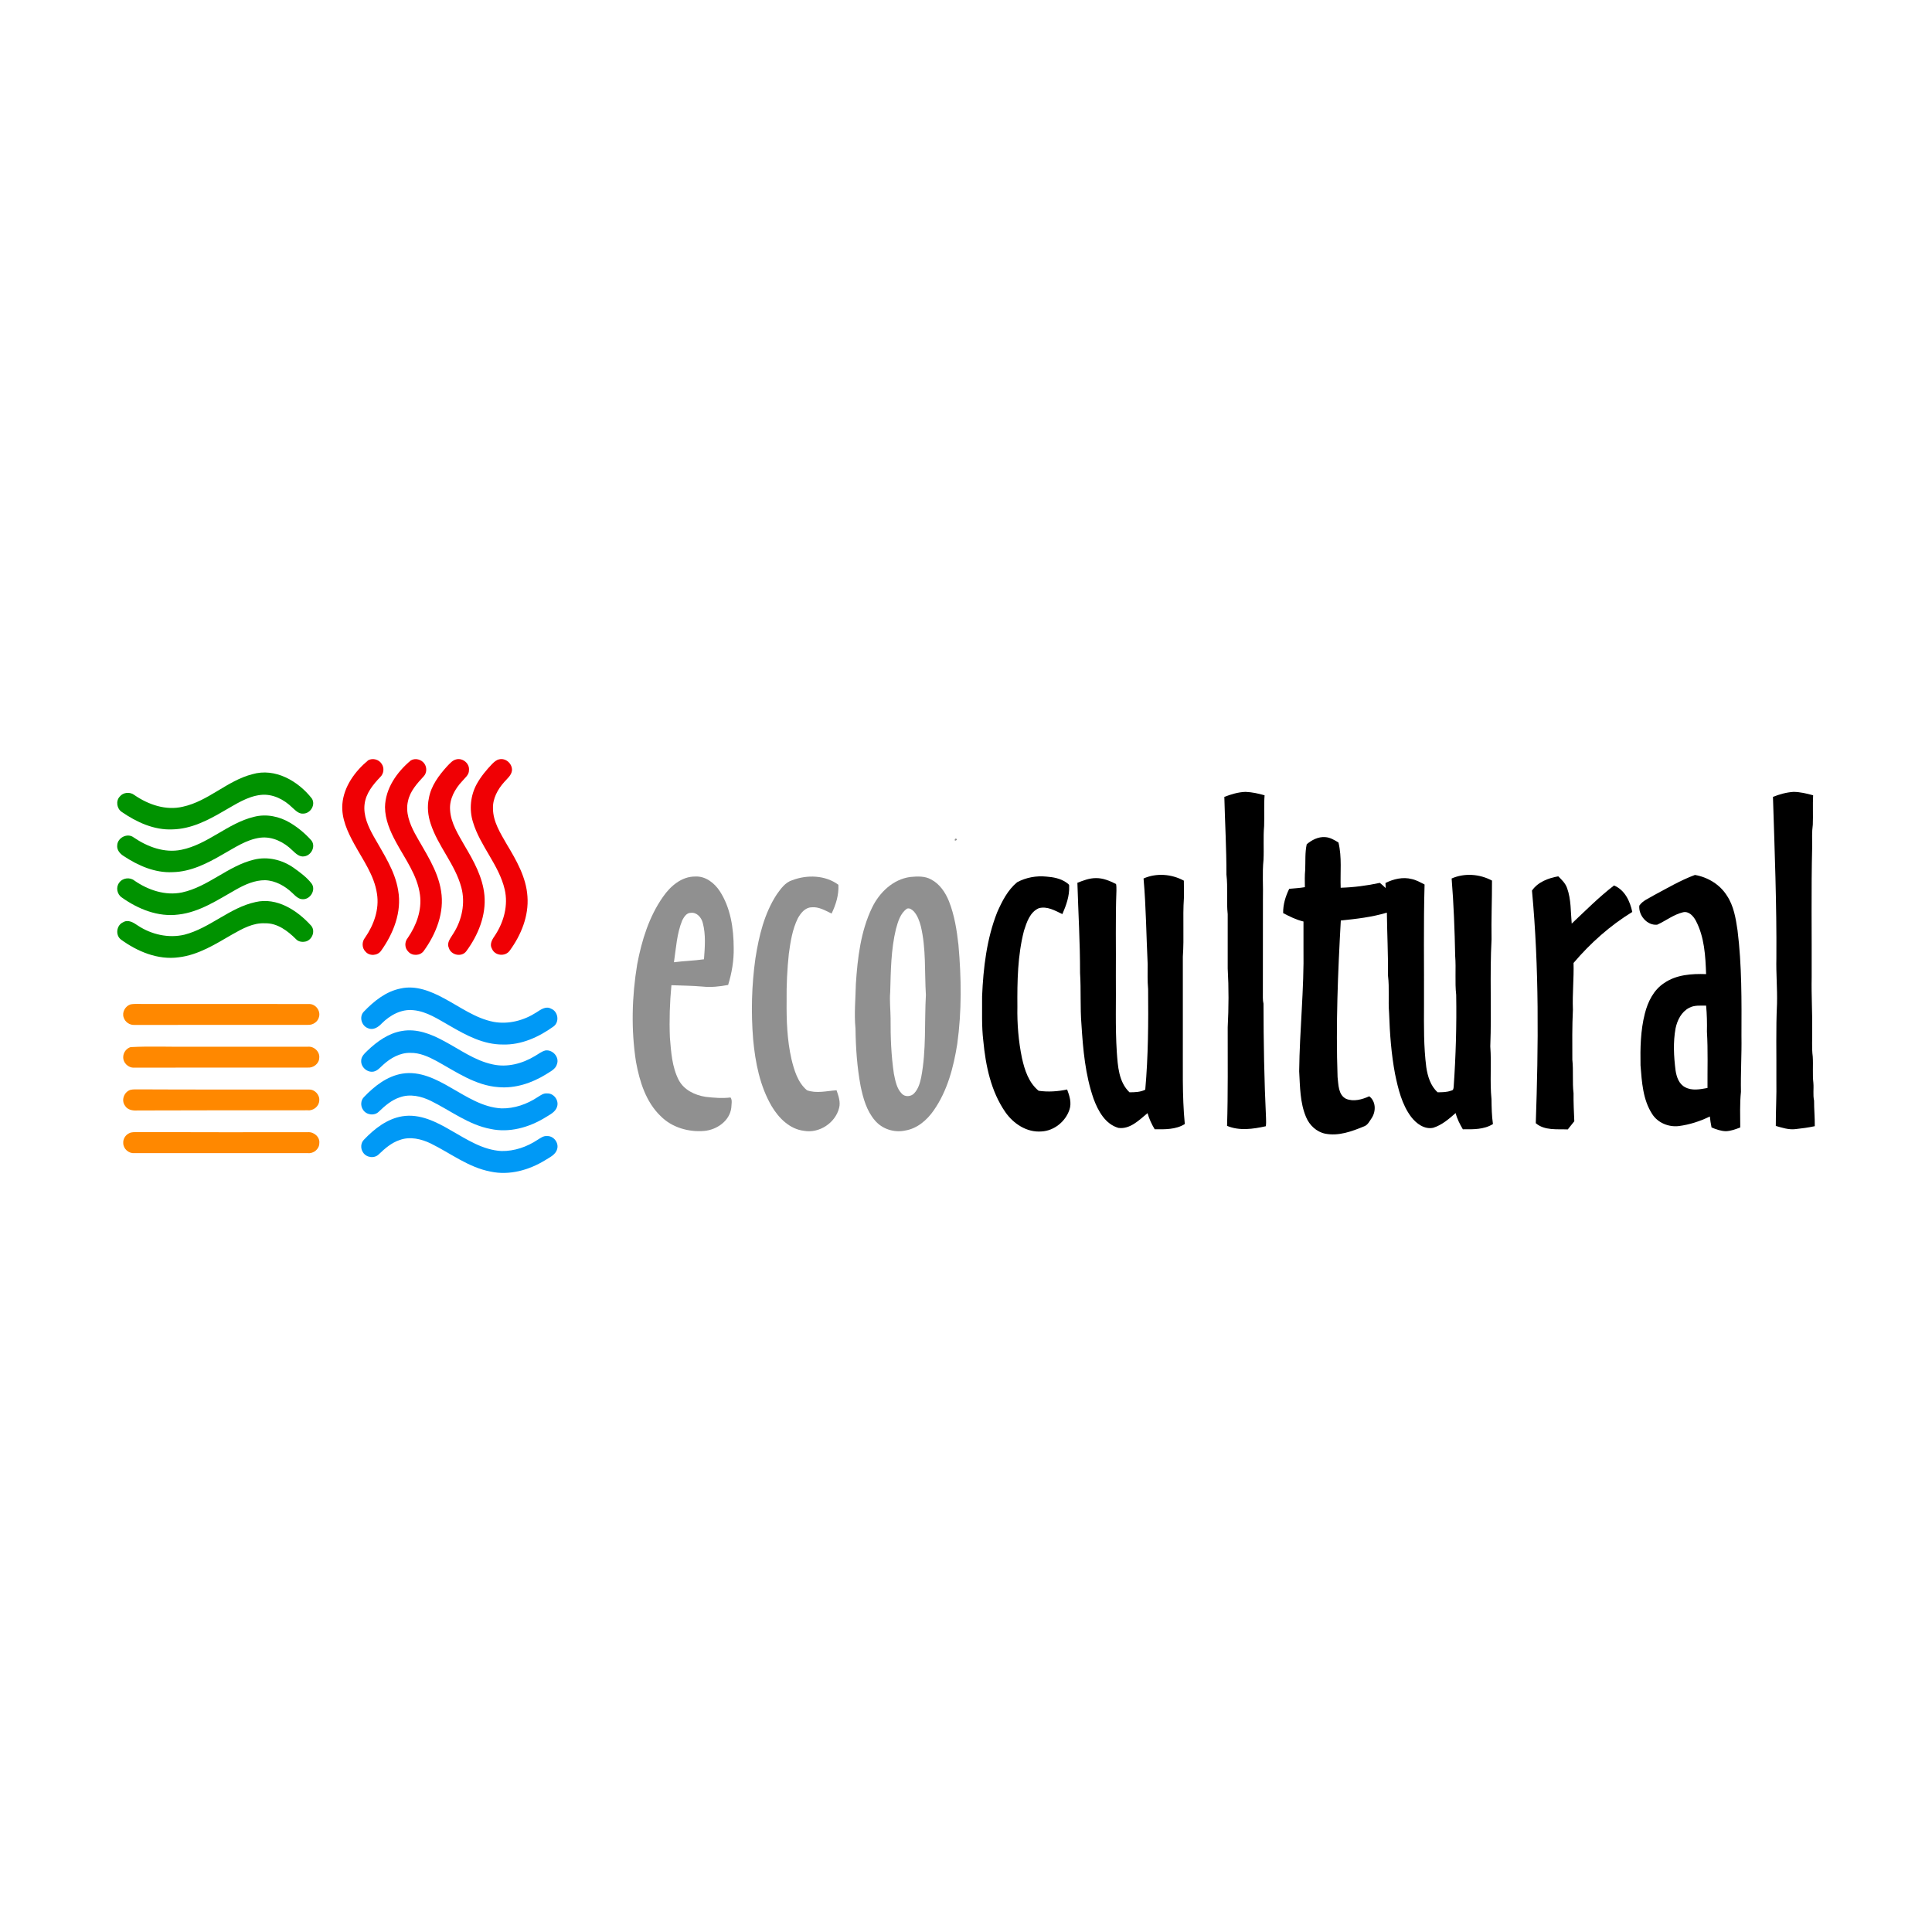
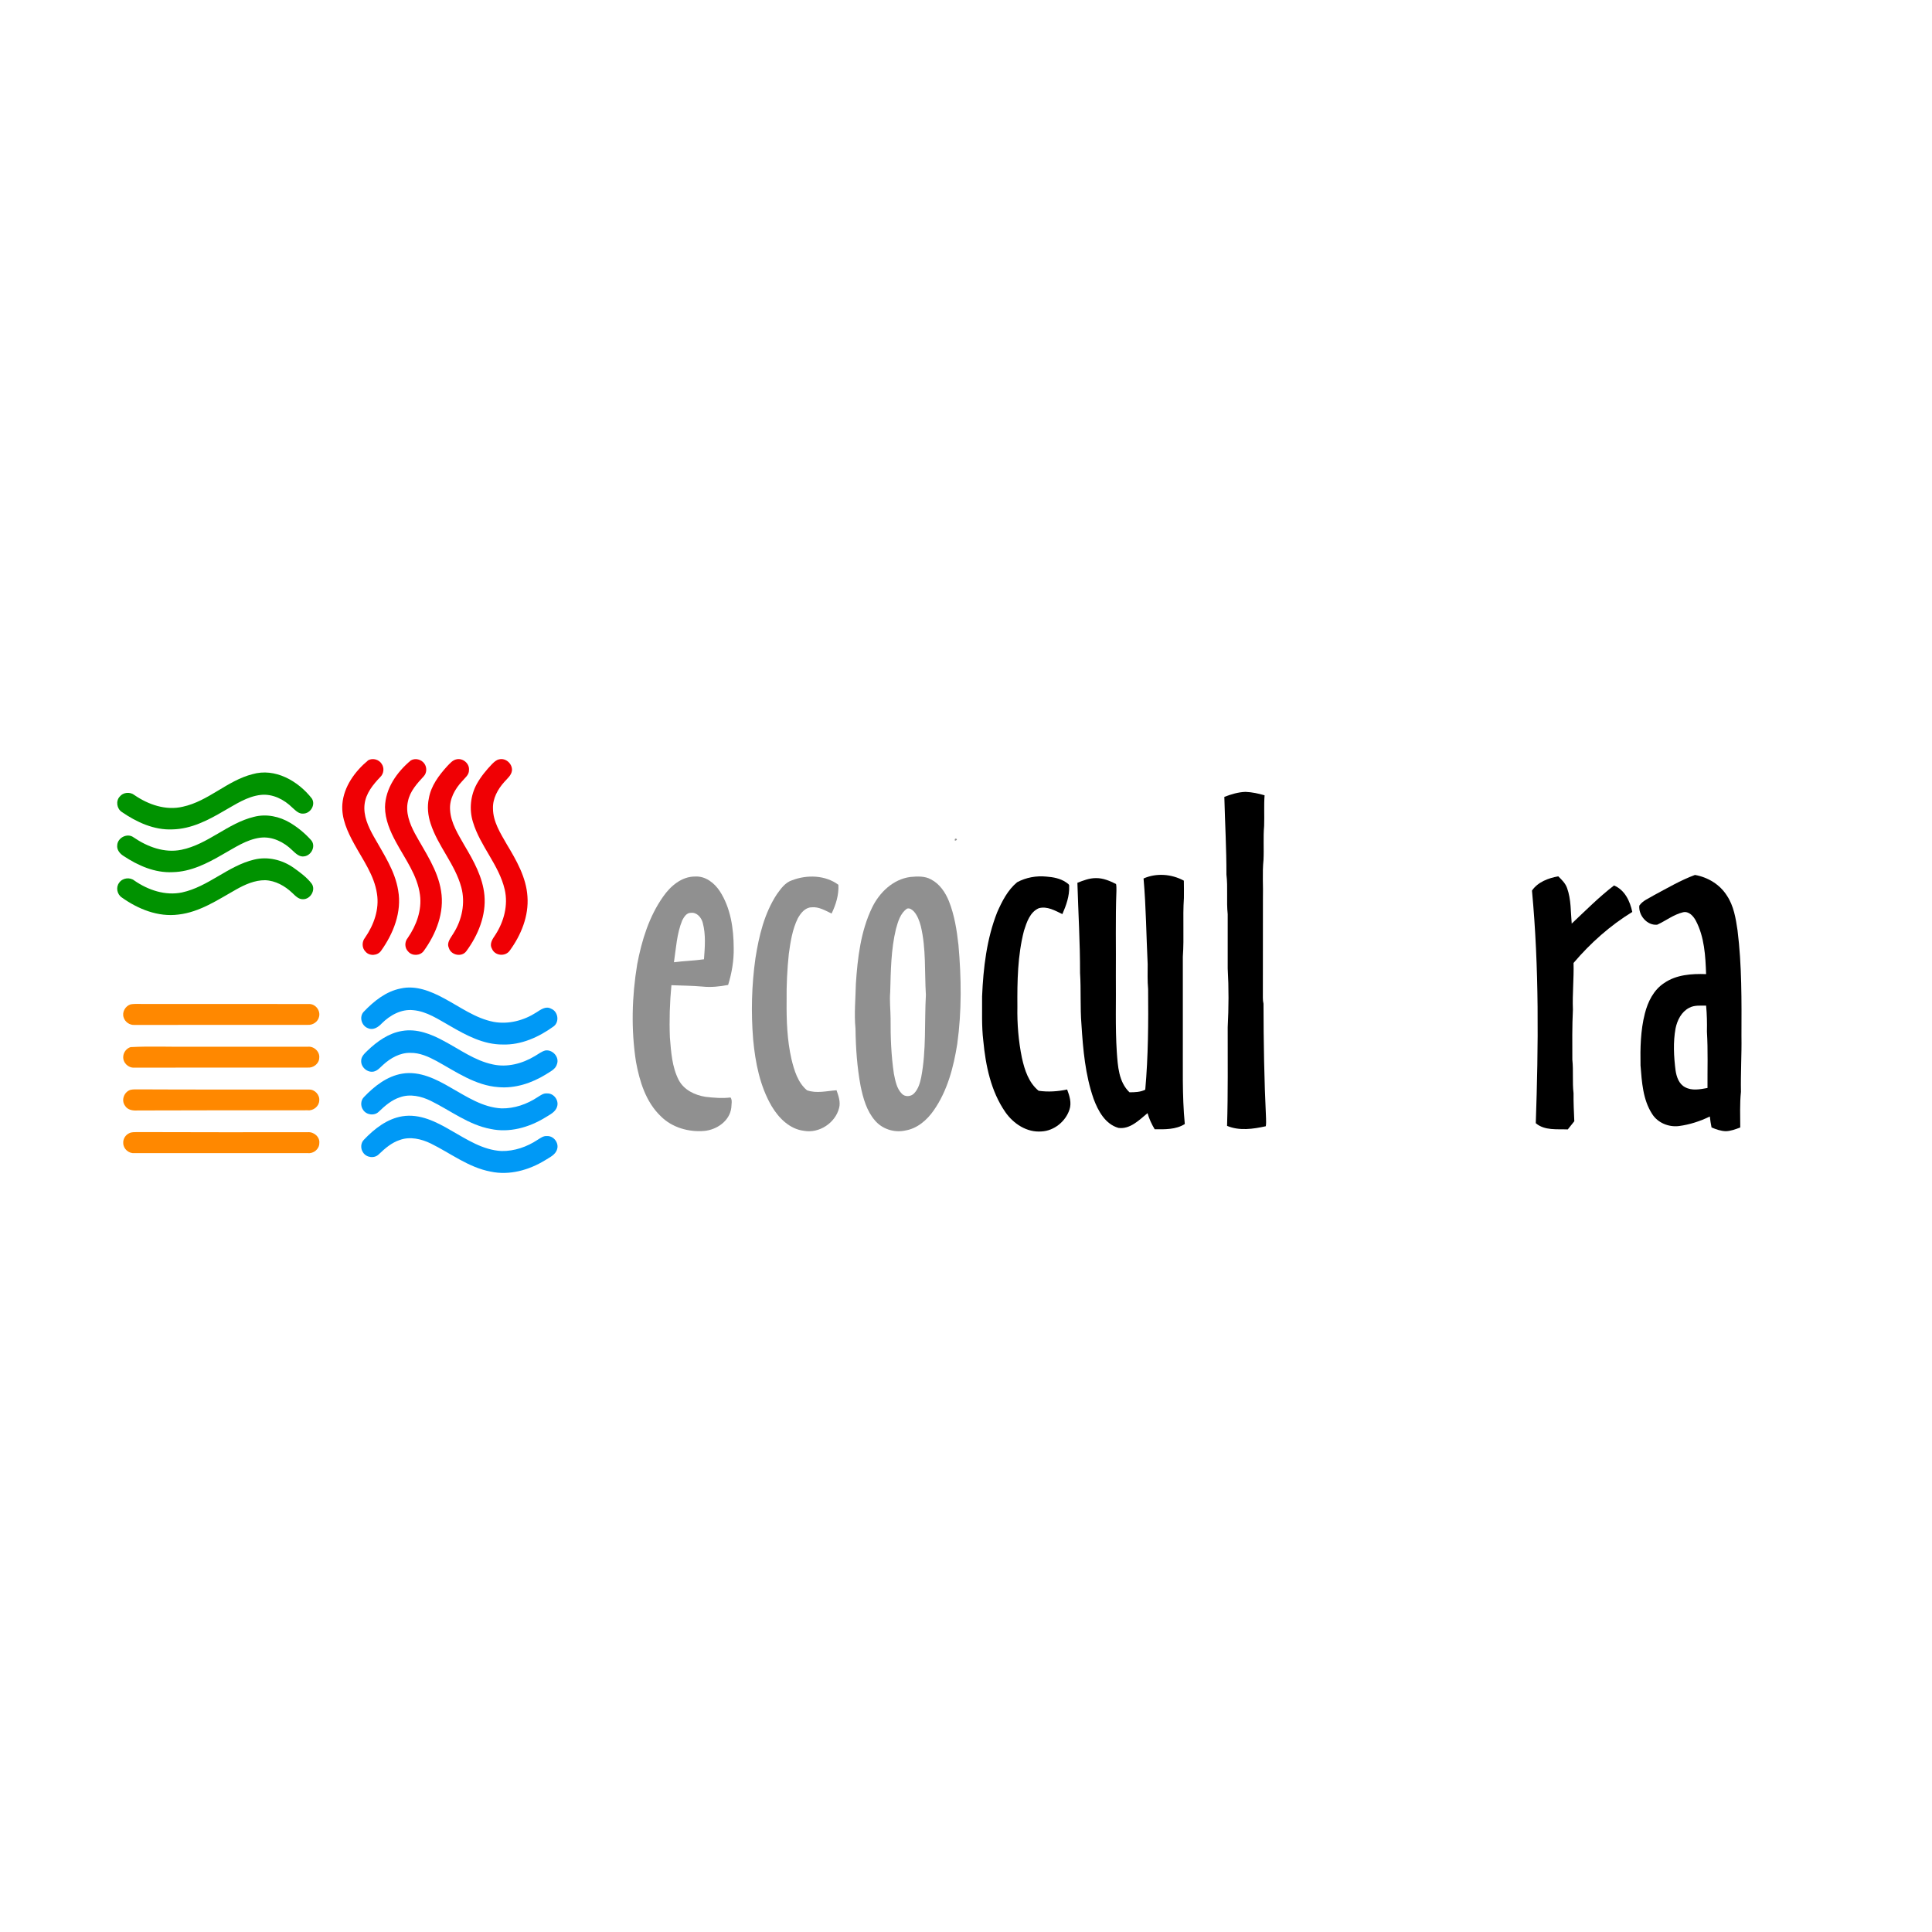
<svg xmlns="http://www.w3.org/2000/svg" xml:space="preserve" width="1190px" height="1190px" style="shape-rendering:geometricPrecision; text-rendering:geometricPrecision; image-rendering:optimizeQuality; fill-rule:evenodd; clip-rule:evenodd" viewBox="0 0 304.9 304.9">
  <defs>
    <style type="text/css">  .fil0 {fill:none} .fil1 {fill:black;fill-rule:nonzero} .fil4 {fill:#009200;fill-rule:nonzero} .fil5 {fill:#0099F6;fill-rule:nonzero} .fil7 {fill:#0099F6;fill-rule:nonzero} .fil2 {fill:#909090;fill-rule:nonzero} .fil3 {fill:#F00004;fill-rule:nonzero} .fil6 {fill:#FF8800;fill-rule:nonzero}  </style>
  </defs>
  <g id="DADOS">
    <g id="_2146733192400">
      <rect class="fil0" width="304.9" height="304.9" />
      <g>
        <g>
          <path class="fil1" d="M193.22 125.76c1.08,-0.41 2.2,-0.76 3.36,-0.79 1.02,0.04 2.01,0.26 2.99,0.54 -0.12,1.61 -0.01,3.23 -0.07,4.85 -0.16,1.78 -0.01,3.57 -0.1,5.35 -0.21,2.07 -0.03,4.17 -0.09,6.25 -0.01,5.18 0,10.35 -0.01,15.53 0,0.3 0.03,0.61 0.1,0.91 0.01,6.03 0.11,12.06 0.4,18.08 0,0.41 0.04,0.84 -0.04,1.26 -2.01,0.44 -4.15,0.76 -6.11,-0.06 0.16,-5.18 0.09,-10.37 0.1,-15.56 0.16,-3.09 0.18,-6.19 0,-9.28 0,-2.85 0.01,-5.71 0,-8.56 -0.22,-2.09 0.05,-4.18 -0.2,-6.26 0.01,-4.09 -0.23,-8.17 -0.33,-12.26z" />
-           <path class="fil1" d="M279.8 125.76c1.04,-0.41 2.12,-0.72 3.25,-0.79 1.05,0.01 2.08,0.26 3.09,0.54 -0.08,1.55 0.01,3.1 -0.05,4.64 -0.16,1.15 -0.1,2.31 -0.1,3.47 -0.17,6.87 -0.05,13.75 -0.08,20.63 -0.06,2.78 0.12,5.55 0.08,8.33 0.03,1.39 -0.09,2.78 0.09,4.17 0.09,1.38 -0.06,2.78 0.1,4.16 0.08,0.93 -0.09,1.87 0.11,2.79 -0.01,1.35 0.13,2.69 0.11,4.03 -1.03,0.22 -2.07,0.36 -3.11,0.47 -1.04,0.11 -2.05,-0.23 -3.04,-0.51 -0.01,-2.41 0.14,-4.82 0.09,-7.23 0.03,-4.02 -0.09,-8.04 0.1,-12.06 0.06,-2.39 -0.16,-4.78 -0.1,-7.18 0.06,-8.49 -0.27,-16.97 -0.54,-25.46z" />
-           <path class="fil1" d="M206.22 133.24c0.79,-0.67 1.81,-1.21 2.89,-1.13 0.78,0.03 1.47,0.45 2.12,0.85 0.57,2.34 0.26,4.76 0.35,7.14 2.07,-0.06 4.15,-0.33 6.18,-0.77 0.33,0.25 0.62,0.54 0.92,0.82 -0.01,-0.2 -0.02,-0.6 -0.03,-0.8 1.26,-0.63 2.75,-0.99 4.15,-0.62 0.72,0.15 1.37,0.53 2.02,0.86 -0.18,6.34 -0.06,12.7 -0.09,19.05 -0.01,3.26 -0.06,6.54 0.36,9.78 0.22,1.45 0.67,2.95 1.79,3.96 0.72,-0.01 1.47,0 2.16,-0.27 0.37,-0.04 0.35,-0.42 0.38,-0.7 0.33,-4.79 0.47,-9.59 0.39,-14.4 -0.23,-2.04 0,-4.1 -0.16,-6.15 -0.08,-4.08 -0.23,-8.15 -0.56,-12.22 2.04,-0.9 4.43,-0.71 6.37,0.33 0.01,3.09 -0.13,6.16 -0.07,9.25 -0.3,5.62 0.02,11.27 -0.2,16.91 0.21,2.77 -0.09,5.56 0.19,8.33 0.02,1.31 0.04,2.63 0.23,3.93 -1.41,0.89 -3.15,0.84 -4.75,0.83 -0.47,-0.8 -0.91,-1.65 -1.14,-2.56 -1.06,0.93 -2.16,1.89 -3.53,2.32 -1.4,0.3 -2.68,-0.67 -3.49,-1.72 -1.47,-1.96 -2.05,-4.42 -2.54,-6.77 -0.6,-3.18 -0.83,-6.41 -0.94,-9.63 -0.16,-1.95 0.07,-3.91 -0.17,-5.86 0.03,-3.33 -0.14,-6.65 -0.18,-9.97 -2.36,0.71 -4.82,0.99 -7.27,1.24 -0.46,8.22 -0.8,16.47 -0.51,24.71 0.15,1.19 0.09,2.8 1.34,3.43 1.18,0.49 2.54,0.11 3.66,-0.4 1.06,0.81 1.08,2.37 0.39,3.43 -0.34,0.48 -0.61,1.1 -1.19,1.31 -1.94,0.8 -4.03,1.58 -6.16,1.16 -1.37,-0.28 -2.48,-1.34 -3.01,-2.61 -0.97,-2.28 -0.95,-4.81 -1.09,-7.24 0.07,-6.48 0.79,-12.96 0.68,-19.45 0,-1.4 0.01,-2.79 0,-4.18 -1.14,-0.27 -2.19,-0.79 -3.21,-1.33 -0.02,-1.34 0.37,-2.64 0.96,-3.83 0.83,-0.08 1.65,-0.12 2.47,-0.26 -0.01,-0.9 -0.04,-1.81 0.05,-2.71 0.06,-1.35 -0.05,-2.73 0.24,-4.06z" />
          <path class="fil1" d="M180.47 138.64c2.03,-0.9 4.42,-0.71 6.36,0.34 0.02,0.91 0.02,1.82 0.01,2.74 -0.21,3.08 0.05,6.19 -0.17,9.27 0,4.25 0,8.49 0,12.74 0.03,4.55 -0.13,9.12 0.31,13.66 -1.41,0.89 -3.14,0.84 -4.75,0.83 -0.48,-0.8 -0.88,-1.65 -1.13,-2.55 -1.31,1.08 -2.75,2.58 -4.6,2.33 -2.08,-0.6 -3.21,-2.69 -3.91,-4.58 -1.32,-3.77 -1.67,-7.79 -1.92,-11.74 -0.22,-2.71 -0.05,-5.42 -0.22,-8.13 0.01,-4.75 -0.28,-9.48 -0.42,-14.23 0.94,-0.37 1.91,-0.75 2.93,-0.74 1.13,-0.02 2.19,0.44 3.17,0.93 0.08,0.35 0.05,0.71 0.06,1.07 -0.17,4.47 -0.05,8.95 -0.09,13.42 0.05,4.01 -0.11,8.03 0.15,12.04 0.16,2.2 0.29,4.71 2,6.34 0.84,0 1.72,-0.02 2.49,-0.41 0.47,-5.28 0.5,-10.58 0.45,-15.87 -0.12,-1.32 -0.07,-2.63 -0.07,-3.94 -0.22,-4.51 -0.25,-9.02 -0.65,-13.52z" />
          <g>
            <path class="fil1" d="M261.02 141.28c2.12,-1.13 4.22,-2.37 6.47,-3.2 2.03,0.35 3.94,1.51 5.04,3.26 1.09,1.63 1.4,3.59 1.68,5.48 0.69,5.53 0.64,11.11 0.62,16.68 0.05,2.94 -0.14,5.87 -0.08,8.81 -0.2,1.87 -0.11,3.75 -0.11,5.62 -0.73,0.28 -1.49,0.57 -2.28,0.59 -0.79,-0.02 -1.53,-0.29 -2.25,-0.59 -0.12,-0.57 -0.21,-1.15 -0.27,-1.73 -1.54,0.75 -3.2,1.29 -4.9,1.51 -1.61,0.19 -3.32,-0.51 -4.2,-1.9 -1.47,-2.26 -1.63,-5.05 -1.84,-7.67 -0.05,-2.73 0,-5.51 0.68,-8.17 0.47,-1.87 1.39,-3.75 3.05,-4.83 1.92,-1.33 4.36,-1.49 6.62,-1.41 -0.1,-2.86 -0.26,-5.85 -1.62,-8.43 -0.39,-0.73 -1.1,-1.54 -2.02,-1.33 -1.49,0.36 -2.7,1.33 -4.07,1.96 -1.58,0.17 -2.99,-1.47 -2.83,-3.01 0.55,-0.81 1.51,-1.14 2.31,-1.64zm5.54 17.78l0 0c-1.21,0.63 -1.86,1.94 -2.13,3.23 -0.4,2.19 -0.28,4.44 0,6.64 0.15,1.01 0.53,2.14 1.49,2.64 1.1,0.61 2.38,0.34 3.55,0.13 -0.02,-2.96 0.09,-5.93 -0.09,-8.89 0.03,-1.37 0,-2.74 -0.13,-4.11 -0.9,0.02 -1.87,-0.1 -2.69,0.36z" />
          </g>
          <path class="fil1" d="M160.52 139.23c1.4,-0.75 3.03,-1.05 4.61,-0.89 1.07,0.08 2.19,0.28 3.1,0.9 0.21,0.17 0.57,0.31 0.5,0.64 0.06,1.53 -0.47,3 -1.07,4.38 -1.16,-0.55 -2.4,-1.29 -3.72,-0.93 -1.4,0.61 -1.91,2.21 -2.34,3.55 -1.01,3.91 -1.07,7.98 -1.04,11.99 -0.05,2.71 0.17,5.44 0.72,8.1 0.42,1.9 1.07,3.9 2.63,5.17 1.5,0.22 3.03,0.11 4.5,-0.2 0.38,1 0.73,2.11 0.37,3.17 -0.61,1.87 -2.42,3.35 -4.41,3.45 -2.31,0.19 -4.43,-1.21 -5.71,-3.05 -2.28,-3.29 -3.11,-7.34 -3.48,-11.26 -0.28,-2.33 -0.17,-4.67 -0.19,-7.01 0.19,-4.5 0.72,-9.06 2.38,-13.27 0.77,-1.74 1.66,-3.51 3.15,-4.74z" />
          <path class="fil1" d="M241.77 140.55c0.92,-1.35 2.59,-1.98 4.15,-2.25 0.55,0.54 1.13,1.1 1.39,1.85 0.65,1.8 0.56,3.74 0.73,5.61 2.18,-2.05 4.3,-4.19 6.68,-6.02 1.71,0.72 2.52,2.48 2.88,4.18 -3.51,2.15 -6.61,4.92 -9.27,8.05 0.07,2.46 -0.2,4.91 -0.1,7.37 -0.13,2.63 -0.1,5.26 -0.09,7.9 0.19,1.76 -0.02,3.53 0.19,5.29 -0.02,1.47 0.06,2.95 0.12,4.42 -0.34,0.43 -0.68,0.86 -1.03,1.29 -1.7,-0.07 -3.65,0.21 -5.05,-0.98 0.42,-12.23 0.54,-24.51 -0.6,-36.71z" />
        </g>
        <g>
          <path class="fil2" d="M150.74 132.35c0.77,0.02 -0.35,0.7 0,0z" />
          <g>
            <path class="fil2" d="M104.64 141.52c1.16,-1.67 2.93,-3.21 5.08,-3.19 1.62,-0.09 3.03,1.02 3.88,2.32 1.71,2.64 2.18,5.87 2.19,8.96 0.04,1.98 -0.3,3.95 -0.88,5.83 -1.33,0.25 -2.68,0.4 -4.02,0.26 -1.65,-0.15 -3.29,-0.15 -4.93,-0.22 -0.26,2.74 -0.35,5.5 -0.24,8.26 0.19,2.27 0.33,4.65 1.4,6.72 0.83,1.56 2.55,2.38 4.24,2.64 1.3,0.15 2.62,0.26 3.93,0.1 0.32,0.44 0.13,1.1 0.12,1.63 -0.26,2.08 -2.29,3.47 -4.27,3.65 -2.47,0.21 -5.1,-0.54 -6.87,-2.33 -2.34,-2.24 -3.33,-5.47 -3.9,-8.57 -0.79,-5.1 -0.65,-10.32 0.19,-15.4 0.71,-3.75 1.86,-7.51 4.08,-10.66zm3.03 3.72l0 0c-0.86,2.1 -0.98,4.4 -1.31,6.62 1.57,-0.21 3.17,-0.24 4.74,-0.47 0.14,-1.91 0.31,-3.87 -0.19,-5.74 -0.21,-0.85 -0.94,-1.71 -1.89,-1.59 -0.67,-0.01 -1.07,0.65 -1.35,1.18z" />
          </g>
          <path class="fil2" d="M125.03 138.91c2.34,-0.89 5.22,-0.81 7.28,0.72 0.09,1.59 -0.39,3.13 -1.07,4.54 -1,-0.47 -2.04,-1.11 -3.19,-0.98 -1.01,0.04 -1.69,0.93 -2.14,1.73 -0.86,1.75 -1.16,3.7 -1.42,5.61 -0.26,2.46 -0.38,4.94 -0.35,7.42 -0.03,3.07 0.08,6.17 0.76,9.17 0.43,1.78 1,3.72 2.45,4.94 1.49,0.54 3.13,0.11 4.67,0 0.31,0.9 0.66,1.86 0.4,2.81 -0.6,2.36 -3.15,4.03 -5.55,3.59 -2.25,-0.27 -3.97,-2.01 -5.08,-3.87 -1.87,-3.19 -2.59,-6.9 -2.93,-10.54 -0.35,-4.27 -0.24,-8.58 0.36,-12.82 0.55,-3.51 1.4,-7.08 3.37,-10.09 0.64,-0.89 1.33,-1.89 2.44,-2.23z" />
          <g>
            <path class="fil2" d="M143.66 138.4c1.1,-0.1 2.28,-0.17 3.28,0.39 1.36,0.71 2.26,2.05 2.82,3.44 0.87,2.2 1.24,4.56 1.5,6.9 0.46,5.2 0.53,10.45 -0.19,15.62 -0.58,3.67 -1.55,7.39 -3.7,10.47 -1.07,1.55 -2.63,2.9 -4.54,3.2 -1.72,0.37 -3.6,-0.24 -4.74,-1.58 -1.32,-1.52 -1.87,-3.5 -2.27,-5.43 -0.56,-2.99 -0.77,-6.03 -0.81,-9.07 -0.23,-2.36 0.01,-4.72 0.06,-7.08 0.27,-4.1 0.76,-8.3 2.56,-12.03 1.16,-2.39 3.31,-4.47 6.03,-4.83zm-0.52 5l0 0c-1.04,0.71 -1.42,2.03 -1.74,3.19 -0.79,3.26 -0.82,6.64 -0.91,9.97 -0.12,1.39 0.05,2.77 0.06,4.16 -0.02,2.92 0.09,5.85 0.52,8.74 0.23,1.1 0.43,2.32 1.26,3.15 0.49,0.54 1.45,0.47 1.93,-0.06 0.66,-0.68 0.93,-1.63 1.12,-2.54 0.82,-4.28 0.5,-8.67 0.74,-12.99 -0.22,-3.62 0.05,-7.3 -0.8,-10.85 -0.22,-0.83 -0.52,-1.68 -1.1,-2.33 -0.28,-0.28 -0.67,-0.59 -1.08,-0.44z" />
          </g>
        </g>
        <g>
          <g>
            <path class="fil3" d="M72.05 119.83c1.01,-0.23 2.09,0.69 1.96,1.73 0.02,0.73 -0.63,1.19 -1.05,1.7 -1.16,1.23 -2.06,2.84 -1.93,4.57 0.12,2.07 1.29,3.86 2.28,5.61 1.44,2.42 2.87,4.98 3.14,7.84 0.29,3.18 -0.99,6.3 -2.85,8.82 -0.72,1.01 -2.44,0.65 -2.77,-0.52 -0.38,-0.84 0.32,-1.58 0.71,-2.25 1.37,-2.14 1.93,-4.83 1.26,-7.3 -0.98,-3.64 -3.69,-6.49 -4.84,-10.05 -0.42,-1.28 -0.57,-2.66 -0.28,-3.99 0.34,-1.98 1.59,-3.64 2.91,-5.09 0.42,-0.43 0.84,-0.95 1.46,-1.07z" />
            <path class="fil3" d="M78.76 119.84c1.05,-0.27 2.11,0.69 2.04,1.75 -0.09,0.77 -0.74,1.27 -1.22,1.82 -1.02,1.14 -1.84,2.61 -1.78,4.19 0.01,2.09 1.18,3.9 2.18,5.65 1.52,2.53 3.07,5.22 3.26,8.23 0.23,3.07 -1,6.08 -2.78,8.52 -0.69,1.02 -2.38,0.86 -2.83,-0.29 -0.44,-0.79 0.13,-1.56 0.56,-2.2 1.35,-2.09 2.03,-4.68 1.46,-7.14 -0.91,-3.88 -3.88,-6.85 -5.01,-10.64 -0.62,-1.98 -0.39,-4.21 0.61,-6.02 0.65,-1.16 1.5,-2.19 2.42,-3.15 0.31,-0.3 0.65,-0.63 1.09,-0.72z" />
            <path class="fil3" d="M58.11 119.98c0.71,-0.39 1.68,-0.13 2.11,0.55 0.46,0.63 0.36,1.56 -0.2,2.09 -1.14,1.19 -2.27,2.57 -2.48,4.27 -0.23,1.82 0.57,3.57 1.44,5.12 1.52,2.72 3.36,5.39 3.86,8.53 0.6,3.39 -0.76,6.8 -2.71,9.52 -0.55,0.78 -1.82,0.86 -2.44,0.13 -0.6,-0.59 -0.6,-1.57 -0.08,-2.21 1.39,-2.01 2.28,-4.49 1.88,-6.95 -0.43,-2.9 -2.21,-5.31 -3.58,-7.82 -1.06,-1.93 -2.05,-4.05 -1.88,-6.3 0.22,-2.78 2,-5.2 4.08,-6.93z" />
            <path class="fil3" d="M64.83 120.01c0.71,-0.43 1.69,-0.16 2.15,0.51 0.41,0.58 0.39,1.46 -0.1,1.98 -1.05,1.14 -2.17,2.36 -2.49,3.92 -0.43,1.76 0.26,3.56 1.08,5.1 1.59,2.92 3.62,5.74 4.14,9.1 0.56,3.38 -0.79,6.77 -2.74,9.46 -0.57,0.78 -1.83,0.82 -2.45,0.09 -0.58,-0.57 -0.59,-1.53 -0.07,-2.15 1.36,-1.97 2.25,-4.37 1.93,-6.79 -0.4,-3.11 -2.35,-5.66 -3.79,-8.34 -0.92,-1.7 -1.72,-3.55 -1.73,-5.52 0.05,-2.94 1.89,-5.54 4.07,-7.36z" />
          </g>
          <g>
            <path class="fil4" d="M39.83 122.18c3.58,-1.04 7.22,1.07 9.38,3.83 0.64,0.98 -0.2,2.37 -1.34,2.39 -0.72,0.07 -1.24,-0.51 -1.73,-0.94 -1.3,-1.29 -3.12,-2.22 -4.99,-2.01 -2.16,0.24 -3.99,1.51 -5.85,2.55 -2.47,1.45 -5.14,2.83 -8.07,2.89 -2.9,0.14 -5.66,-1.13 -8.01,-2.75 -0.78,-0.51 -0.98,-1.72 -0.33,-2.42 0.55,-0.7 1.64,-0.79 2.33,-0.24 2.2,1.51 4.97,2.47 7.64,1.83 4.02,-0.87 7,-4.12 10.97,-5.13z" />
            <path class="fil4" d="M40.08 128.91c1.94,-0.51 4.04,-0.07 5.74,0.96 1.22,0.74 2.33,1.66 3.28,2.72 0.78,0.9 0.08,2.37 -1.04,2.55 -0.8,0.17 -1.41,-0.47 -1.94,-0.96 -1.31,-1.29 -3.15,-2.21 -5.03,-1.98 -2.2,0.28 -4.05,1.59 -5.95,2.64 -2.42,1.41 -5.04,2.75 -7.9,2.8 -2.8,0.14 -5.47,-1.04 -7.75,-2.56 -0.57,-0.35 -1.08,-0.97 -0.99,-1.69 0.06,-1.19 1.6,-1.98 2.58,-1.24 2.18,1.49 4.87,2.51 7.54,1.96 4.19,-0.85 7.32,-4.2 11.46,-5.2z" />
            <path class="fil4" d="M40.1 135.66c2.15,-0.53 4.46,0.03 6.25,1.3 1.02,0.73 2.07,1.49 2.84,2.5 0.69,0.99 -0.21,2.48 -1.38,2.45 -0.71,0.02 -1.21,-0.55 -1.69,-1 -1.16,-1.1 -2.65,-1.94 -4.28,-2 -1.64,-0.01 -3.18,0.68 -4.58,1.47 -2.88,1.62 -5.74,3.57 -9.1,3.95 -3.21,0.42 -6.36,-0.86 -8.93,-2.69 -0.75,-0.49 -0.98,-1.6 -0.43,-2.32 0.52,-0.78 1.69,-0.93 2.41,-0.35 2.17,1.5 4.88,2.42 7.52,1.87 4.15,-0.9 7.26,-4.2 11.37,-5.18z" />
-             <path class="fil4" d="M40.32 142.36c3.38,-0.79 6.58,1.3 8.76,3.7 0.73,0.82 0.23,2.2 -0.78,2.51 -0.54,0.14 -1.19,0.08 -1.59,-0.36 -1.3,-1.3 -2.94,-2.55 -4.88,-2.5 -1.88,-0.1 -3.57,0.85 -5.15,1.74 -2.67,1.54 -5.37,3.27 -8.5,3.63 -3.27,0.44 -6.5,-0.91 -9.1,-2.81 -0.91,-0.7 -0.7,-2.28 0.36,-2.73 0.8,-0.48 1.64,0.07 2.3,0.52 2.14,1.42 4.84,2.04 7.36,1.45 4.04,-1.04 7.12,-4.26 11.22,-5.15z" />
          </g>
          <path class="fil5" d="M63.23 156c2.37,-0.54 4.74,0.42 6.8,1.53 2.57,1.36 4.98,3.18 7.89,3.74 2.34,0.42 4.76,-0.22 6.74,-1.5 0.67,-0.43 1.47,-1.04 2.29,-0.59 1.13,0.42 1.39,2.09 0.41,2.81 -2.31,1.67 -5.09,2.94 -8,2.85 -3.04,0.03 -5.79,-1.45 -8.35,-2.94 -1.83,-1.02 -3.64,-2.29 -5.8,-2.48 -1.89,-0.2 -3.67,0.8 -4.97,2.1 -0.53,0.57 -1.33,1.11 -2.13,0.76 -1.05,-0.35 -1.49,-1.82 -0.69,-2.63 1.59,-1.66 3.5,-3.2 5.81,-3.65z" />
          <path class="fil5" d="M63.46 162.7c2.31,-0.4 4.57,0.48 6.56,1.57 2.53,1.33 4.89,3.11 7.74,3.71 2.27,0.51 4.67,-0.12 6.64,-1.31 0.55,-0.31 1.05,-0.73 1.67,-0.89 1.12,-0.17 2.22,1.01 1.84,2.12 -0.21,0.86 -1.11,1.22 -1.78,1.67 -2.22,1.36 -4.82,2.23 -7.46,2 -3.62,-0.25 -6.67,-2.41 -9.75,-4.11 -1.28,-0.69 -2.67,-1.33 -4.16,-1.3 -1.62,-0.04 -3.12,0.81 -4.29,1.88 -0.46,0.4 -0.86,0.93 -1.49,1.07 -0.98,0.21 -2.01,-0.67 -1.98,-1.67 -0.02,-0.7 0.55,-1.2 1.01,-1.65 1.52,-1.45 3.33,-2.75 5.45,-3.09z" />
          <path class="fil5" d="M63.47 169.44c2.78,-0.46 5.4,0.88 7.72,2.24 2.49,1.41 5.01,3.09 7.95,3.24 2.03,0.04 4.03,-0.66 5.7,-1.77 0.46,-0.28 0.92,-0.65 1.49,-0.59 1.04,-0.06 1.91,1.07 1.59,2.07 -0.25,0.9 -1.19,1.29 -1.92,1.76 -2.53,1.54 -5.6,2.41 -8.56,1.78 -3.49,-0.65 -6.34,-2.91 -9.46,-4.44 -1.49,-0.73 -3.26,-1.14 -4.87,-0.56 -1.3,0.42 -2.35,1.33 -3.32,2.26 -0.69,0.71 -1.97,0.54 -2.49,-0.28 -0.43,-0.61 -0.39,-1.51 0.15,-2.03 1.63,-1.71 3.63,-3.28 6.02,-3.68z" />
          <g>
            <path class="fil6" d="M20.59 158.51c0.74,-0.14 1.5,-0.05 2.25,-0.07 8.65,0.01 17.3,-0.01 25.95,0.01 1.01,-0.02 1.82,1.04 1.56,2.02 -0.17,0.79 -0.99,1.33 -1.78,1.27 -9.12,0 -18.23,0 -27.34,0.01 -0.76,0.05 -1.5,-0.46 -1.72,-1.19 -0.28,-0.83 0.26,-1.78 1.08,-2.05z" />
            <path class="fil6" d="M20.61 165.25c3.13,-0.17 6.27,-0.02 9.41,-0.06 6.18,0 12.37,0 18.55,0 0.98,-0.11 1.94,0.79 1.81,1.78 -0.03,0.92 -0.96,1.6 -1.84,1.51 -9.11,0.01 -18.22,0 -27.33,0.01 -0.96,0.08 -1.84,-0.79 -1.76,-1.75 0.03,-0.67 0.52,-1.3 1.16,-1.49z" />
            <path class="fil6" d="M20.61 171.99c0.42,-0.09 0.86,-0.07 1.29,-0.07 8.96,0.05 17.92,0.01 26.88,0.03 0.91,-0.03 1.72,0.86 1.6,1.77 -0.04,0.89 -0.94,1.6 -1.82,1.5 -8.96,0.01 -17.93,-0.01 -26.89,0.03 -0.71,0.05 -1.54,-0.08 -1.94,-0.75 -0.65,-0.87 -0.14,-2.21 0.88,-2.51z" />
            <path class="fil6" d="M20.35 178.86c0.4,-0.23 0.88,-0.18 1.32,-0.2 8.96,0.04 17.93,0.02 26.89,0.02 0.97,-0.09 1.96,0.75 1.83,1.75 0,0.92 -0.92,1.66 -1.81,1.55 -9.13,0 -18.26,0.01 -27.38,0 -0.89,0.08 -1.74,-0.68 -1.75,-1.57 -0.05,-0.64 0.33,-1.27 0.9,-1.55z" />
          </g>
          <path class="fil7" d="M63.47 176.17c2.78,-0.46 5.4,0.88 7.72,2.24 2.49,1.41 5.01,3.09 7.95,3.24 2.03,0.04 4.03,-0.66 5.7,-1.77 0.46,-0.28 0.92,-0.65 1.49,-0.59 1.04,-0.06 1.91,1.08 1.59,2.07 -0.25,0.9 -1.19,1.29 -1.92,1.76 -2.53,1.54 -5.6,2.41 -8.56,1.78 -3.49,-0.65 -6.34,-2.91 -9.46,-4.44 -1.49,-0.72 -3.26,-1.14 -4.87,-0.56 -1.3,0.42 -2.35,1.33 -3.32,2.26 -0.69,0.71 -1.97,0.54 -2.49,-0.28 -0.43,-0.61 -0.39,-1.51 0.15,-2.03 1.63,-1.71 3.63,-3.28 6.02,-3.68z" />
        </g>
      </g>
    </g>
  </g>
</svg>